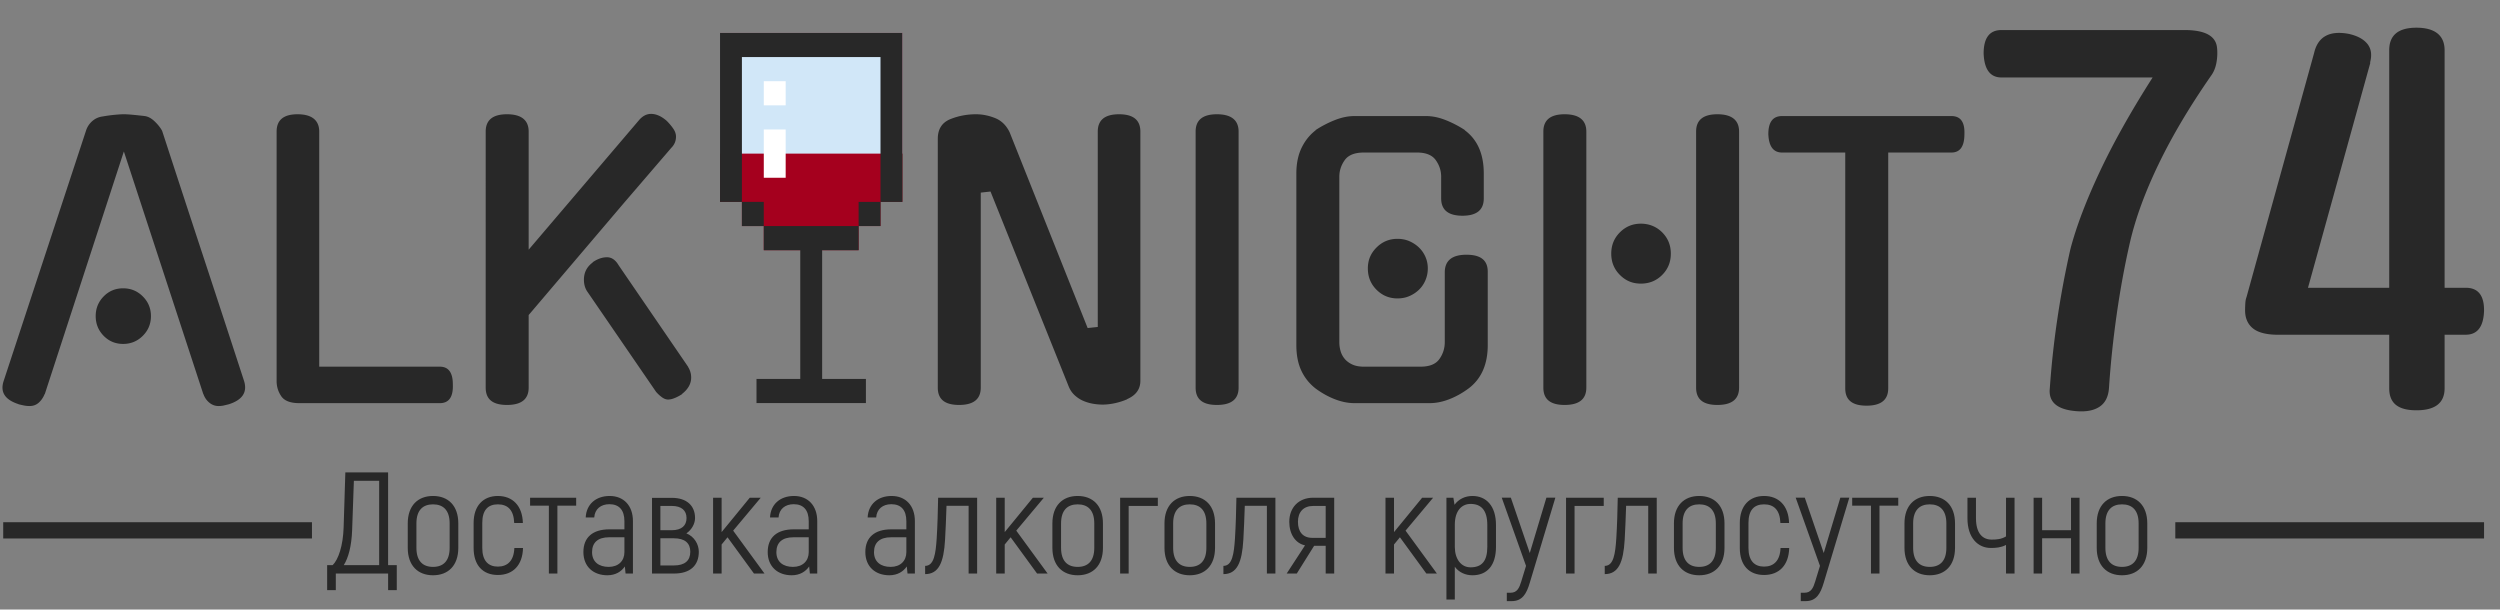
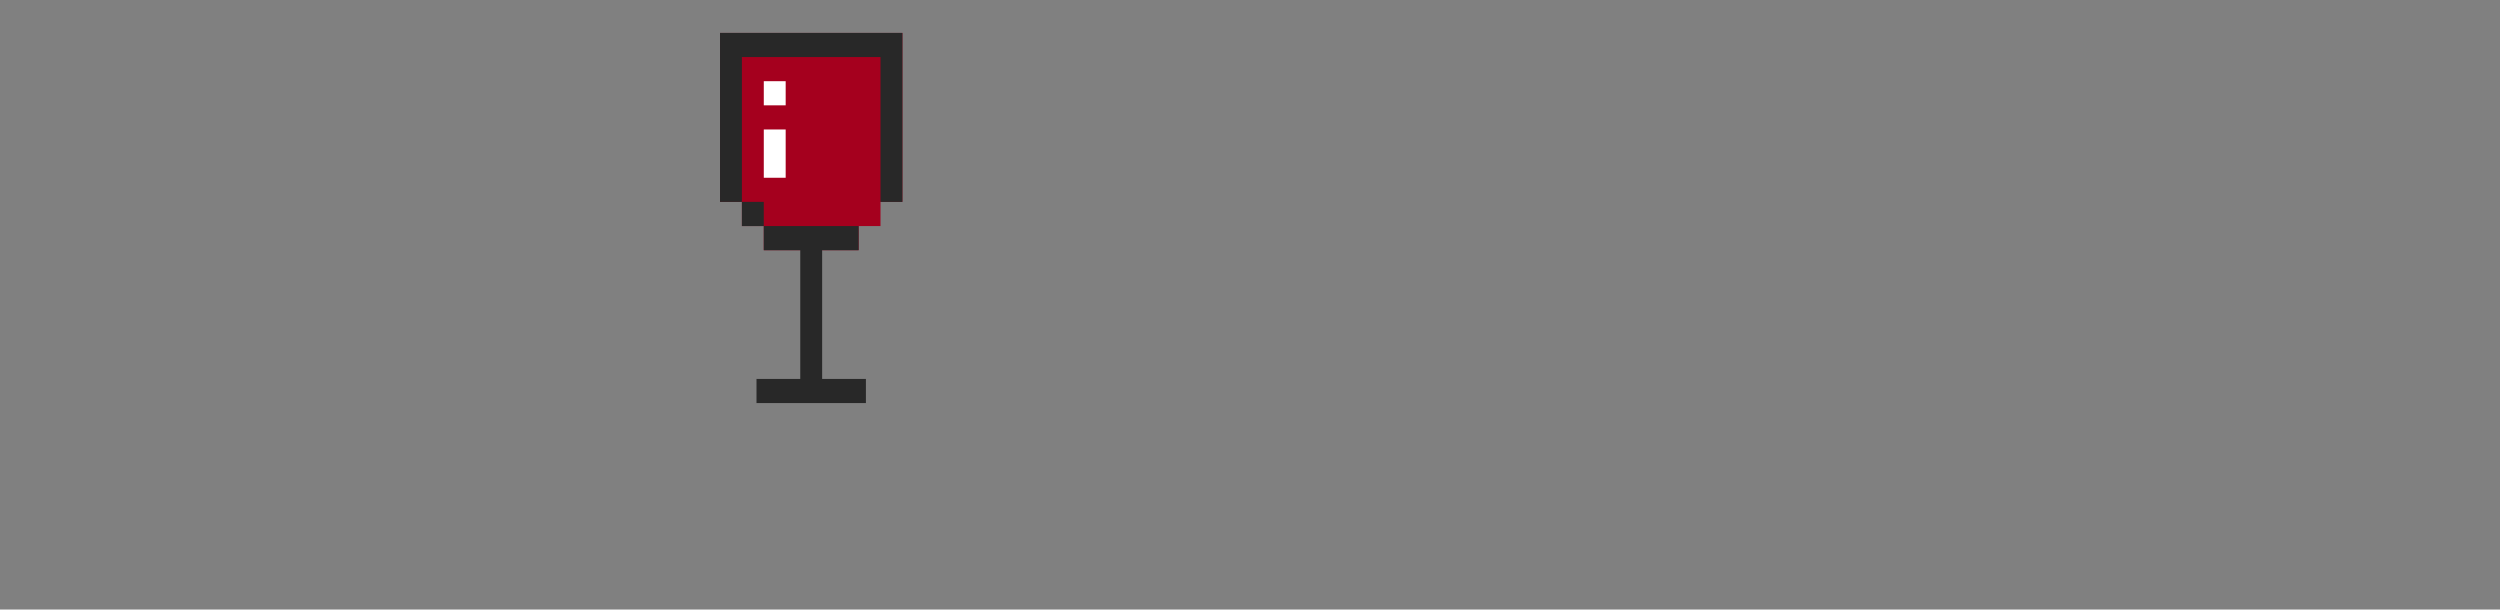
<svg xmlns="http://www.w3.org/2000/svg" viewBox="0 0 1384.61 337.57">
  <rect x="0" y="0" width="1384.61" height="337.57" fill="#808080" stroke="none" />
  <g fill="#282828">
-     <path d="m68.6 83.88-43.8 134.4v-.2c-.8 2-1.9 3.63-3.3 4.9s-3.1 1.9-5.1 1.9c-1.07 0-2.1-.1-3.1-.3-1-.2-2.03-.44-3.1-.7h.2c-7.6-2.4-10.4-6.67-8.4-12.8l45.6-138.6c.67-2.13 1.83-3.93 3.5-5.4 1.67-1.47 3.63-2.33 5.9-2.6 2.27-.4 4.47-.7 6.6-.9 2.13-.2 3.8-.3 5-.3s2.87.1 5 .3c2.13.2 4.33.43 6.6.7 1.87.27 3.7 1.27 5.5 3 1.8 1.73 3.17 3.47 4.1 5.2 7.47 22.93 15.03 46.03 22.7 69.3 7.67 23.27 15.23 46.37 22.7 69.3 1.87 6.13-.93 10.4-8.4 12.8-1.07.27-2.03.5-2.9.7-.87.2-1.83.3-2.9.3-1.87 0-3.57-.63-5.1-1.9-1.53-1.27-2.63-2.9-3.3-4.9v.2l-44-134.4Zm15 91.2c0 4.27-1.5 7.9-4.5 10.9s-6.63 4.5-10.9 4.5-7.87-1.5-10.8-4.5c-2.93-3-4.4-6.63-4.4-10.9s1.47-7.9 4.4-10.9c2.93-3 6.53-4.5 10.8-4.5s7.9 1.5 10.9 4.5 4.5 6.63 4.5 10.9ZM165.8 223.28c-4.93 0-8.27-1.27-10-3.8-1.73-2.53-2.6-5.33-2.6-8.4V72.88c0-6.4 3.87-9.6 11.6-9.6s12 3.2 12 9.6v130.2h66.8c4.8 0 7.2 3.27 7.2 9.8.27 6.94-2.13 10.4-7.2 10.4h-77.8ZM353.8 66.68c2-2.4 4.27-3.6 6.8-3.6 2.8 0 5.67 1.27 8.6 3.8 1.47 1.47 2.7 2.93 3.7 4.4 1 1.47 1.5 2.93 1.5 4.4 0 2.4-.87 4.47-2.6 6.2l-26.8 31.2-52.2 61.4v40.2c0 6.4-4 9.6-12 9.6s-11.8-3.2-11.8-9.6V72.88c0-6.4 3.93-9.6 11.8-9.6s12 3.2 12 9.6v65.4l61-71.6Zm-28.4 95c-1.33-1.87-2-4.13-2-6.8 0-4 1.67-7.2 5-9.6h-.2c2.67-1.87 5.33-2.8 8-2.8 2.53 0 4.67 1.47 6.4 4.4l38.6 56.4-.2-.2c1.2 1.87 1.8 3.87 1.8 6 0 3.47-1.73 6.53-5.2 9.2h.2c-1.47.93-2.87 1.67-4.2 2.2-1.33.53-2.53.8-3.6.8s-2.17-.4-3.3-1.2c-1.13-.8-2.23-1.8-3.3-3l-38-55.4ZM607.99 72.88c0-6.4 3.93-9.6 11.8-9.6s11.8 3.2 11.8 9.6v138c0 4.67-2.47 8.07-7.4 10.2h.2a36.8 36.8 0 0 1-6.8 2.2c-2.4.53-4.73.8-7 .8-1.73 0-3.53-.17-5.4-.5-1.87-.33-3.63-.87-5.3-1.6-1.67-.73-3.2-1.73-4.6-3-1.4-1.27-2.5-2.83-3.3-4.7l-43.4-108.2-5.4.6v108c0 6.4-4 9.6-12 9.6s-11.8-3.2-11.8-9.6V76.88c0-5.47 2.4-9.13 7.2-11 4.4-1.73 9.07-2.6 14-2.6 3.47 0 6.97.7 10.5 2.1 3.53 1.4 6.23 4.03 8.1 7.9l43.2 108.4 5.6-.6V72.88ZM685.99 214.68c0 6.4-4 9.6-12 9.6s-11.8-3.2-11.8-9.6V72.88c0-6.4 3.93-9.6 11.8-9.6s12 3.2 12 9.6v141.8ZM800.18 150.88c0-6.53 4-9.8 12-9.8s11.8 3.13 11.8 9.4v40.6c0 10.8-3.6 18.87-10.8 24.2-3.47 2.54-7.03 4.5-10.7 5.9-3.67 1.4-7.23 2.1-10.7 2.1h-41.6c-3.47 0-7.03-.7-10.7-2.1-3.67-1.4-7.23-3.37-10.7-5.9-3.47-2.67-6.13-5.96-8-9.9-1.87-3.93-2.8-8.7-2.8-14.3v-95c0-5.47.97-10.2 2.9-14.2s4.57-7.27 7.9-9.8h-.2c3.47-2.27 7.07-4.13 10.8-5.6 3.73-1.47 7.33-2.2 10.8-2.2h39.6c3.47 0 7.07.73 10.8 2.2 3.73 1.47 7.33 3.33 10.8 5.6h-.2c7.07 5.2 10.6 13.2 10.6 24v13.8c0 6.4-3.93 9.6-11.8 9.6s-11.8-3.2-11.8-9.6v-12c0-3.33-1-6.4-3-9.2-2-2.8-5.47-4.2-10.4-4.2h-29.4c-5.07 0-8.6 1.4-10.6 4.2-2 2.8-3 5.87-3 9.2v91.6c0 1.73.23 3.4.7 5s1.23 3.03 2.3 4.3c1.07 1.27 2.47 2.3 4.2 3.1 1.73.8 3.87 1.2 6.4 1.2h31.4c4.93 0 8.4-1.4 10.4-4.2 2-2.8 3-5.93 3-9.4v-38.6Zm-9.4-2.2c0 2.27-.43 4.43-1.3 6.5-.87 2.07-2.07 3.83-3.6 5.3a17.97 17.97 0 0 1-5.3 3.5c-2 .87-4.2 1.3-6.6 1.3-4.53 0-8.4-1.6-11.6-4.8-3.2-3.2-4.8-7.13-4.8-11.8s1.6-8.4 4.8-11.6c3.2-3.2 7.07-4.8 11.6-4.8 2.4 0 4.6.43 6.6 1.3 2 .87 3.77 2.03 5.3 3.5a15.95 15.95 0 0 1 3.6 5.2c.87 2 1.3 4.13 1.3 6.4ZM878.58 214.68c0 6.4-4 9.6-12 9.6s-11.8-3.2-11.8-9.6V72.88c0-6.4 3.93-9.6 11.8-9.6s12 3.2 12 9.6v141.8Zm46.8-74.2c0 4.67-1.6 8.6-4.8 11.8-3.2 3.2-7.13 4.8-11.8 4.8s-8.4-1.6-11.6-4.8c-3.2-3.2-4.8-7.13-4.8-11.8s1.6-8.6 4.8-11.8c3.2-3.2 7.07-4.8 11.6-4.8s8.6 1.6 11.8 4.8c3.2 3.2 4.8 7.13 4.8 11.8Zm14-67.6c0-6.4 3.93-9.6 11.8-9.6s12 3.2 12 9.6v141.8c0 6.4-4 9.6-12 9.6s-11.8-3.2-11.8-9.6V72.88ZM1045.78 215.08c0 6.4-4 9.6-12 9.6s-11.8-3.2-11.8-9.6V84.48h-35c-4.8 0-7.33-3.4-7.6-10.2 0-6.67 2.53-10 7.6-10h93.8c5.07 0 7.46 3.33 7.2 10 0 6.8-2.4 10.2-7.2 10.2h-35v130.6ZM1224.46 42.12c-11.79 16.99-21.41 33.19-28.86 48.62-7.46 15.43-12.74 29.81-15.86 43.16-2.95 12.83-5.42 26.22-7.41 40.17-1.99 13.95-3.42 27.6-4.29 40.95-.35 4.68-2.04 8.06-5.07 10.14-3.04 2.08-7.15 2.95-12.35 2.6-11.09-.7-16.21-4.94-15.34-12.74.87-12.65 2.25-25.44 4.16-38.35 1.91-12.91 4.33-25.87 7.28-38.87 3.29-12.48 8.71-26.74 16.25-42.77 7.54-16.03 17.29-33.41 29.25-52.13h-83.72c-6.24 0-9.53-4.42-9.88-13.26 0-8.67 3.29-13 9.88-13h101.4c11.09 0 17.07 3.12 17.94 9.36.35 2.77.26 5.63-.26 8.58s-1.56 5.46-3.12 7.54ZM1260.33 185.38c-5.89-.17-10.18-1.43-12.87-3.77-2.69-2.34-4.03-5.59-4.03-9.75 0-1.21.04-2.51.13-3.9.08-1.38.3-2.51.65-3.38l37.44-135.2c2.08-9.01 8.41-12.56 18.98-10.66 4.85 1.04 8.36 2.9 10.53 5.59s2.64 6.2 1.43 10.53l.26-.26-34.58 124.8h44.98V27.82c0-8.32 5.03-12.48 15.08-12.48s15.6 4.16 15.6 12.48v131.56h11.7c6.93 0 10.31 4.34 10.14 13-.35 8.67-3.73 13-10.14 13h-11.7v29.64c0 8.15-5.2 12.22-15.6 12.22s-15.08-4.08-15.08-12.22v-29.64h-62.92Z" />
-   </g>
+     </g>
  <path fill="#a5001e" d="M499.78 18.23h-101v93.59h12.12v13.37h12.12v13.37h52.52v-13.37h12.12v-13.37h12.12V18.23z" />
-   <path fill="#d1e7f8" d="M398.78 18.23h101v66.85h-101z" />
  <g fill="#fff">
-     <path d="M423.02 44.97h12.12v13.37h-12.12zM423.02 71.71h12.12v26.74h-12.12z" />
+     <path d="M423.02 44.97h12.12v13.37h-12.12M423.02 71.71h12.12v26.74h-12.12z" />
  </g>
  <path fill="#282828" d="M410.9 111.82h12.12v13.37H410.9zM443.22 125.19h-20.2v13.37h20.2v71.3h-24.24v13.37H479.58v-13.37h-24.24v-71.3h20.2v-13.37h-32.32z" />
  <path fill="#282828" d="M487.66 18.23H398.78v93.59h12.12V31.6h76.76v80.22h12.12V18.23h-12.12z" />
-   <path fill="#282828" d="M475.54 111.82h12.12v13.37h-12.12z" />
  <g fill="#282828">
-     <path d="M219.75 313.01v13.84h-4.8v-9.2h-28.96v9.2h-4.8v-13.84h3.04c3.2-3.12 5.76-10.8 6.08-20.8l.96-30.56h23.68v51.36h4.8Zm-9.76-46.72h-14l-.96 27.2c-.32 9.04-2.08 15.44-4.64 19.52h19.6v-46.72ZM225.83 303.41v-13.52c0-9.84 5.6-15.2 14-15.2s14 5.36 14 15.2v13.52c0 9.84-5.6 15.2-14 15.2s-14-5.36-14-15.2Zm23.2 0v-13.52c0-7.28-3.52-10.56-9.2-10.56s-9.2 3.28-9.2 10.56v13.52c0 7.28 3.52 10.56 9.2 10.56s9.2-3.28 9.2-10.56ZM262.31 303.49v-13.84c0-9.6 5.36-14.96 13.44-14.96s13.6 5.36 13.84 14.96h-4.8c-.24-7.04-3.44-10.32-9.04-10.32s-8.64 3.28-8.64 10.32v13.84c0 7.04 3.28 10.32 8.64 10.32s8.88-3.28 9.12-10.32h4.8c-.24 9.6-5.6 14.96-13.92 14.96s-13.44-5.36-13.44-14.96ZM319.11 280.05h-10.4v37.6h-4.72v-37.6h-10.4v-4.4h25.52v4.4ZM350.55 288.61v29.04h-4.08l-.4-3.92c-1.92 2.8-5.12 4.88-9.68 4.88-7.68 0-13.28-4.72-13.28-12.88s5.2-12.56 14.4-12.56h8.32v-4.48c0-6.16-2.88-9.44-8.32-9.44-4.8 0-8.08 2.72-8.4 7.36h-4.72c.32-7.2 5.52-11.92 13.28-11.92s12.88 5.36 12.88 13.92Zm-4.72 17.2v-8.24h-8.48c-6.16 0-9.44 2.88-9.44 8.24s3.76 8.16 9.2 8.16 8.72-3.36 8.72-8.16ZM387.03 305.57c0 7.6-4.72 12.08-13.68 12.08h-12.24v-41.92h11.04c8.16 0 12.8 4.32 12.8 11.2 0 2.96-1.68 6.32-4.8 8.48 4.32 1.68 6.88 6 6.88 10.16Zm-21.28-11.92h6.32c5.44 0 8.16-2.56 8.16-6.72s-2.72-6.72-8.16-6.72h-6.32v13.44Zm16.56 11.92c0-4.72-2.96-7.44-9.04-7.44h-7.52v15.04h7.52c6.08 0 9.04-2.72 9.04-7.6ZM402.94 297.57l-3.28 4v16.08h-4.72v-42h4.72v19.04c2.08-2.48 4.16-5.04 6.24-7.6l9.36-11.44h6.08l-15.28 18.24 17.36 23.76h-5.84l-14.64-20.08ZM452.63 288.61v29.04h-4.08l-.4-3.92c-1.92 2.8-5.12 4.88-9.68 4.88-7.68 0-13.28-4.72-13.28-12.88s5.2-12.56 14.4-12.56h8.32v-4.48c0-6.16-2.88-9.44-8.32-9.44-4.8 0-8.08 2.72-8.4 7.36h-4.72c.32-7.2 5.52-11.92 13.28-11.92s12.88 5.36 12.88 13.92Zm-4.72 17.2v-8.24h-8.48c-6.16 0-9.44 2.88-9.44 8.24s3.76 8.16 9.2 8.16 8.72-3.36 8.72-8.16ZM506.7 288.61v29.04h-4.08l-.4-3.92c-1.92 2.8-5.12 4.88-9.68 4.88-7.68 0-13.28-4.72-13.28-12.88s5.2-12.56 14.4-12.56h8.32v-4.48c0-6.16-2.88-9.44-8.32-9.44-4.8 0-8.08 2.72-8.4 7.36h-4.72c.32-7.2 5.52-11.92 13.28-11.92s12.88 5.36 12.88 13.92Zm-4.72 17.2v-8.24h-8.48c-6.16 0-9.44 2.88-9.44 8.24s3.76 8.16 9.2 8.16 8.72-3.36 8.72-8.16ZM512.38 313.41c4.96 0 5.84-6.8 6.4-15.2.48-7.76.64-14.72.8-22.56h21.6v42h-4.72v-37.52h-12.24c-.16 6.24-.56 14.24-.8 18.8-.72 12.64-3.52 19.04-11.04 19.04v-4.56ZM559.74 297.57l-3.28 4v16.08h-4.72v-42h4.72v19.04c2.08-2.48 4.16-5.04 6.24-7.6l9.36-11.44h6.08l-15.28 18.24 17.36 23.76h-5.84l-14.64-20.08ZM582.86 303.41v-13.52c0-9.84 5.6-15.2 14-15.2s14 5.36 14 15.2v13.52c0 9.84-5.6 15.2-14 15.2s-14-5.36-14-15.2Zm23.2 0v-13.52c0-7.28-3.52-10.56-9.2-10.56s-9.2 3.28-9.2 10.56v13.52c0 7.28 3.52 10.56 9.2 10.56s9.2-3.28 9.2-10.56ZM641.26 280.21H625.1v37.44h-4.72v-42h20.88v4.56ZM644.94 303.41v-13.52c0-9.84 5.6-15.2 14-15.2s14 5.36 14 15.2v13.52c0 9.84-5.6 15.2-14 15.2s-14-5.36-14-15.2Zm23.2 0v-13.52c0-7.28-3.52-10.56-9.2-10.56s-9.2 3.28-9.2 10.56v13.52c0 7.28 3.52 10.56 9.2 10.56s9.2-3.28 9.2-10.56ZM677.58 313.41c4.96 0 5.84-6.8 6.4-15.2.48-7.76.64-14.72.8-22.56h21.6v42h-4.72v-37.52h-12.24c-.16 6.24-.56 14.24-.8 18.8-.72 12.64-3.52 19.04-11.04 19.04v-4.56ZM738.94 275.65v42h-4.72v-15.36h-6.4l-9.6 15.36h-5.6l10.16-15.6c-5.28-1.12-8.72-6.16-8.72-13.04 0-8 5.28-13.36 13.28-13.36h11.6Zm-4.72 4.56h-6.88c-5.36 0-8.48 3.28-8.48 8.8s2.72 8.88 8 8.88h7.36v-17.68ZM775.34 297.57l-3.28 4v16.08h-4.72v-42h4.72v19.04c2.08-2.48 4.16-5.04 6.24-7.6l9.36-11.44h6.08l-15.28 18.24 17.36 23.76h-5.84l-14.64-20.08ZM828.54 290.77v12.08c0 10.4-4.96 15.76-13.04 15.76-3.76 0-7.44-1.52-9.76-4.72v18.16h-4.64v-56.4h3.84l.64 3.92c2.24-3.12 5.84-4.88 9.92-4.88 7.6 0 13.04 5.44 13.04 16.08Zm-4.8 0c0-8.24-3.44-11.68-9.28-11.68-4.8 0-8.72 3.68-8.72 11.52v12.24c0 6.72 3.44 11.36 8.72 11.36 6.16 0 9.28-3.36 9.28-11.36v-12.08ZM861.42 275.65l-14.16 47.12c-1.84 6.24-4.24 10.16-10 10.16h-2.72v-4.64h2.08c3.68 0 4.88-2.8 5.92-6.24l2.64-8.64-13.44-37.76h5.04l10.48 30.64 9.2-30.64h4.96ZM888.22 280.21h-16.16v37.44h-4.72v-42h20.88v4.56ZM888.78 313.41c4.96 0 5.84-6.8 6.4-15.2.48-7.76.64-14.72.8-22.56h21.6v42h-4.72v-37.52h-12.24c-.16 6.24-.56 14.24-.8 18.8-.72 12.64-3.52 19.04-11.04 19.04v-4.56ZM927.1 303.41v-13.52c0-9.84 5.6-15.2 14-15.2s14 5.36 14 15.2v13.52c0 9.84-5.6 15.2-14 15.2s-14-5.36-14-15.2Zm23.2 0v-13.52c0-7.28-3.52-10.56-9.2-10.56s-9.2 3.28-9.2 10.56v13.52c0 7.28 3.52 10.56 9.2 10.56s9.2-3.28 9.2-10.56ZM963.58 303.49v-13.84c0-9.6 5.36-14.96 13.44-14.96s13.6 5.36 13.84 14.96h-4.8c-.24-7.04-3.44-10.32-9.04-10.32s-8.64 3.28-8.64 10.32v13.84c0 7.04 3.28 10.32 8.64 10.32s8.88-3.28 9.12-10.32h4.8c-.24 9.6-5.6 14.96-13.92 14.96s-13.44-5.36-13.44-14.96ZM1024.22 275.65l-14.16 47.12c-1.84 6.24-4.24 10.16-10 10.16h-2.72v-4.64h2.08c3.68 0 4.88-2.8 5.92-6.24l2.64-8.64-13.44-37.76h5.04l10.48 30.64 9.2-30.64h4.96ZM1051.34 280.05h-10.4v37.6h-4.72v-37.6h-10.4v-4.4h25.52v4.4ZM1054.78 303.41v-13.52c0-9.84 5.6-15.2 14-15.2s14 5.36 14 15.2v13.52c0 9.84-5.6 15.2-14 15.2s-14-5.36-14-15.2Zm23.2 0v-13.52c0-7.28-3.52-10.56-9.2-10.56s-9.2 3.28-9.2 10.56v13.52c0 7.28 3.52 10.56 9.2 10.56s9.2-3.28 9.2-10.56ZM1115.74 275.65v42h-4.72v-15.84c-2.72 1.44-5.52 1.68-8.4 1.68-7.04 0-12.96-5.44-12.96-16.48v-11.36h4.72v11.36c0 8.48 3.76 11.84 8.64 11.84 2.72 0 5.36-.16 8-1.76v-21.44h4.72ZM1151.74 275.65v42h-4.72v-19.52h-16v19.52h-4.72v-42h4.72v18h16v-18h4.72ZM1161.26 303.41v-13.52c0-9.84 5.6-15.2 14-15.2s14 5.36 14 15.2v13.52c0 9.84-5.6 15.2-14 15.2s-14-5.36-14-15.2Zm23.2 0v-13.52c0-7.28-3.52-10.56-9.2-10.56s-9.2 3.28-9.2 10.56v13.52c0 7.28 3.52 10.56 9.2 10.56s9.2-3.28 9.2-10.56Z" />
-   </g>
-   <path fill="#282828" d="M1204.78 289.23h171v9h-171zM1.78 289.23h171v9h-171z" />
+     </g>
</svg>